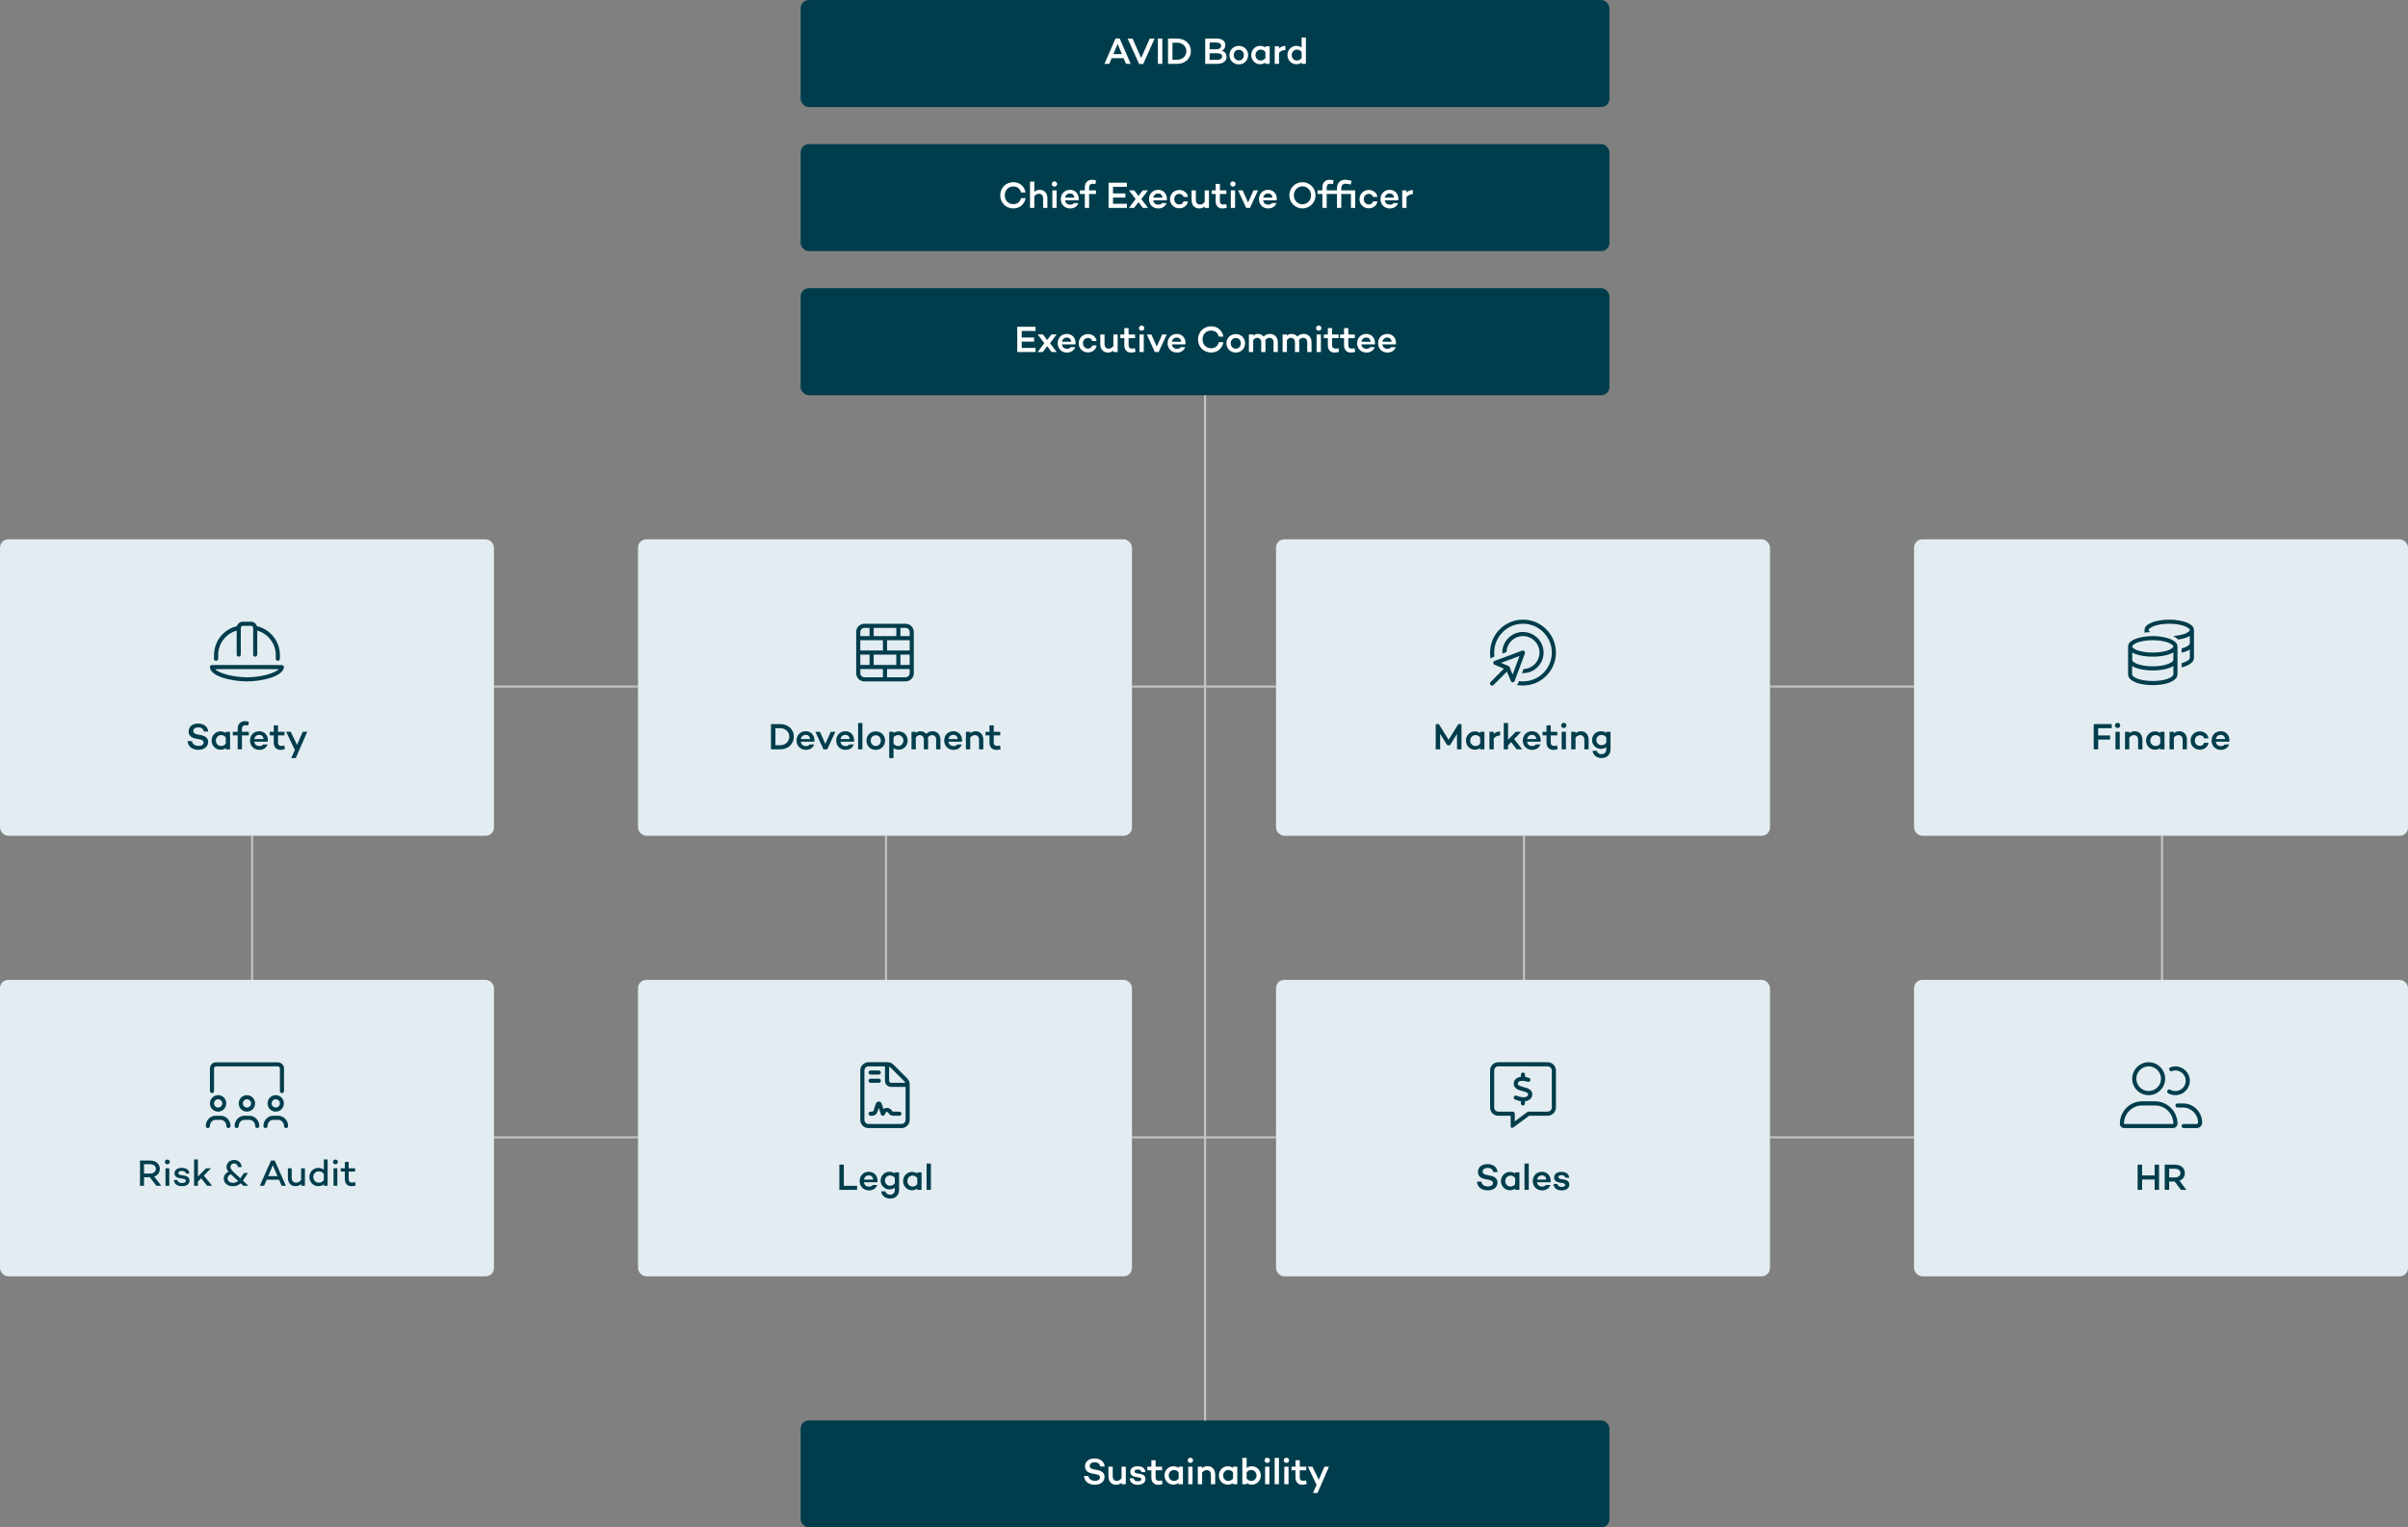
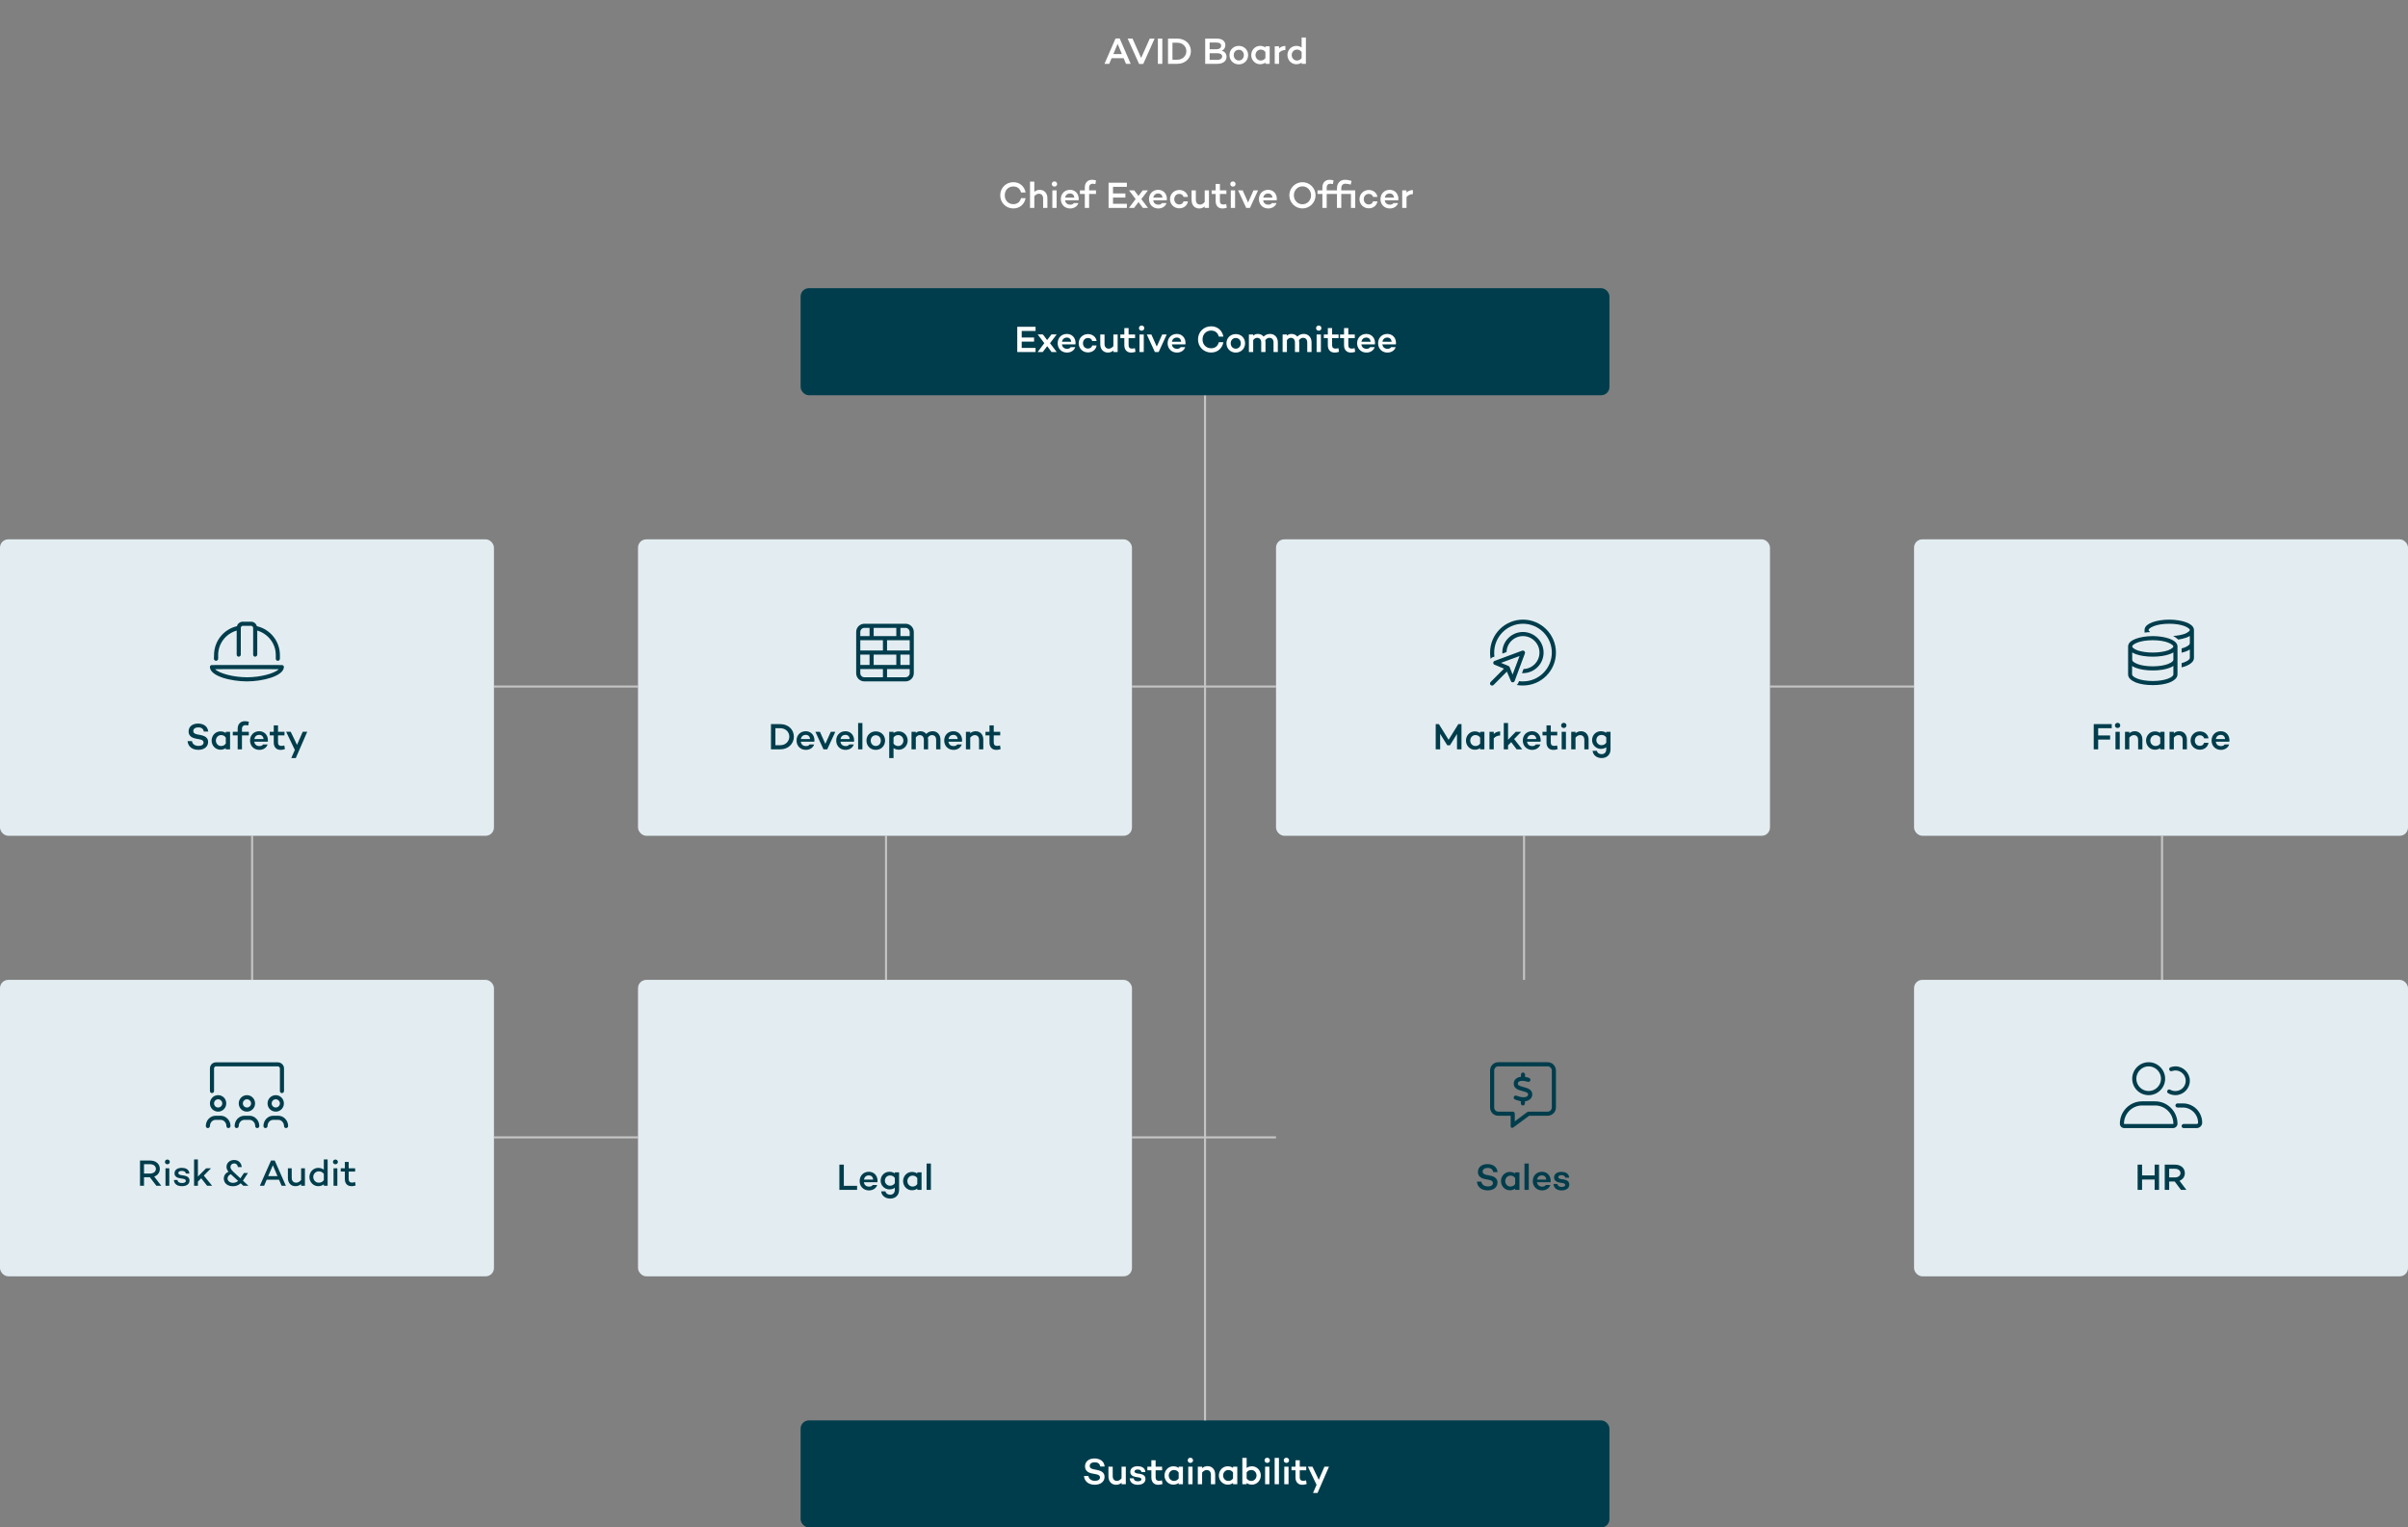
<svg xmlns="http://www.w3.org/2000/svg" width="1170" height="742" viewBox="0 0 1170 742" fill="none">
  <rect x="0" y="0" width="1170" height="742" fill="#808080" stroke="none" />
  <rect x="389" y="690" width="393" height="52" rx="4" fill="#003D4C" />
  <path d="M531.763 708.49C529.009 708.49 527.191 710.02 527.191 712.306C527.191 714.124 528.271 715.33 530.647 715.78L532.663 716.176C534.049 716.41 534.463 717.04 534.463 717.688C534.463 718.714 533.563 719.344 532.069 719.344C530.233 719.344 529.045 718.444 528.829 717.004H526.687C526.903 719.632 528.937 721.252 531.943 721.252C534.787 721.252 536.677 719.722 536.677 717.436C536.677 715.474 535.345 714.538 533.005 714.07L531.457 713.764C530.179 713.512 529.477 713.062 529.477 712.126C529.477 711.01 530.431 710.344 531.907 710.344C533.581 710.344 534.391 711.154 534.589 712.378H536.731C536.443 709.426 533.923 708.49 531.763 708.49ZM547.014 712.486H544.944V718.12C544.296 718.93 543.486 719.38 542.73 719.38C541.434 719.38 540.642 718.534 540.642 717.058V712.486H538.572V717.184C538.572 719.65 540.066 721.27 542.298 721.27C543.342 721.27 544.206 720.91 544.944 720.28V721H547.014V712.486ZM548.881 718.12C549.079 720.46 550.879 721.27 552.823 721.27C554.965 721.27 556.567 720.28 556.567 718.462C556.567 716.806 555.325 716.23 554.029 715.996L552.445 715.744C551.527 715.582 551.239 715.186 551.239 714.772C551.239 714.268 551.761 713.854 552.769 713.854C553.741 713.854 554.533 714.232 554.605 715.096L556.531 715.078C556.333 712.756 554.227 712.252 552.769 712.252C550.645 712.252 549.187 713.278 549.187 714.988C549.187 716.536 550.411 717.202 551.707 717.436L553.561 717.742C554.227 717.868 554.587 718.192 554.587 718.642C554.587 719.218 553.885 719.578 552.877 719.578C551.725 719.578 550.969 719.146 550.789 718.138L548.881 718.12ZM564.556 719.128C564.106 719.254 563.584 719.344 563.116 719.344C562.108 719.344 561.496 718.858 561.496 717.724V714.232H564.646V712.486H561.496V709.372H559.426V712.486H557.482V714.232H559.426V717.724C559.426 719.92 560.686 721.27 562.72 721.27C563.458 721.27 563.89 721.198 564.844 720.91L564.556 719.128ZM572.689 712.486V713.08C571.987 712.576 571.105 712.288 570.079 712.288C567.703 712.288 565.795 714.268 565.795 716.752C565.795 719.218 567.703 721.198 570.079 721.198C571.105 721.198 571.987 720.91 572.689 720.406V721H574.759V712.486H572.689ZM570.385 719.398C568.927 719.398 567.865 718.156 567.865 716.752C567.865 715.33 568.927 714.088 570.385 714.088C571.267 714.088 572.095 714.412 572.689 715.294V718.192C572.095 719.074 571.267 719.398 570.385 719.398ZM578.383 710.65C579.103 710.65 579.679 710.11 579.679 709.408C579.679 708.67 579.103 708.13 578.383 708.13C577.663 708.13 577.087 708.67 577.087 709.408C577.087 710.11 577.663 710.65 578.383 710.65ZM577.357 712.486V721H579.427V712.486H577.357ZM586.711 712.216C585.685 712.216 584.821 712.576 584.083 713.188V712.486H581.995V721H584.083V715.33C584.731 714.538 585.541 714.106 586.279 714.106C587.575 714.106 588.367 714.934 588.367 716.428V721H590.437V716.302C590.437 713.836 588.943 712.216 586.711 712.216ZM599.109 712.486V713.08C598.407 712.576 597.525 712.288 596.499 712.288C594.123 712.288 592.215 714.268 592.215 716.752C592.215 719.218 594.123 721.198 596.499 721.198C597.525 721.198 598.407 720.91 599.109 720.406V721H601.179V712.486H599.109ZM596.805 719.398C595.347 719.398 594.285 718.156 594.285 716.752C594.285 715.33 595.347 714.088 596.805 714.088C597.687 714.088 598.515 714.412 599.109 715.294V718.192C598.515 719.074 597.687 719.398 596.805 719.398ZM608.313 712.288C607.287 712.288 606.405 712.576 605.721 713.08V708.22H603.633V721H605.721V720.406C606.405 720.91 607.287 721.198 608.313 721.198C610.689 721.198 612.597 719.218 612.597 716.734C612.597 714.268 610.689 712.288 608.313 712.288ZM608.007 719.398C607.125 719.398 606.315 719.074 605.721 718.21V715.258C606.315 714.412 607.125 714.088 608.007 714.088C609.483 714.088 610.527 715.33 610.527 716.734C610.527 718.156 609.483 719.398 608.007 719.398ZM615.719 710.65C616.439 710.65 617.015 710.11 617.015 709.408C617.015 708.67 616.439 708.13 615.719 708.13C614.999 708.13 614.423 708.67 614.423 709.408C614.423 710.11 614.999 710.65 615.719 710.65ZM614.693 712.486V721H616.763V712.486H614.693ZM621.418 708.22H619.33V721H621.418V708.22ZM625.036 710.65C625.756 710.65 626.332 710.11 626.332 709.408C626.332 708.67 625.756 708.13 625.036 708.13C624.316 708.13 623.74 708.67 623.74 709.408C623.74 710.11 624.316 710.65 625.036 710.65ZM624.01 712.486V721H626.08V712.486H624.01ZM634.587 719.128C634.137 719.254 633.615 719.344 633.147 719.344C632.139 719.344 631.527 718.858 631.527 717.724V714.232H634.677V712.486H631.527V709.372H629.457V712.486H627.513V714.232H629.457V717.724C629.457 719.92 630.717 721.27 632.751 721.27C633.489 721.27 633.921 721.198 634.875 720.91L634.587 719.128ZM645.726 712.468H643.53L640.758 718.84L637.698 712.468H635.466L639.696 721.288L637.968 725.248H640.164L645.726 712.468Z" fill="white" />
  <line x1="585.5" y1="192" x2="585.5" y2="690" stroke="#C4C4C4" />
  <line x1="740.5" y1="406" x2="740.5" y2="476" stroke="#C4C4C4" />
  <line x1="1050.5" y1="406" x2="1050.5" y2="476" stroke="#C4C4C4" />
  <line x1="430.5" y1="406" x2="430.5" y2="476" stroke="#C4C4C4" />
  <line x1="122.5" y1="406" x2="122.5" y2="476" stroke="#C4C4C4" />
  <line x1="240" y1="333.5" x2="310" y2="333.5" stroke="#C4C4C4" />
  <line x1="550" y1="333.5" x2="620" y2="333.5" stroke="#C4C4C4" />
  <line x1="860" y1="333.5" x2="930" y2="333.5" stroke="#C4C4C4" />
  <line x1="240" y1="552.5" x2="310" y2="552.5" stroke="#C4C4C4" />
  <line x1="550" y1="552.5" x2="620" y2="552.5" stroke="#C4C4C4" />
-   <line x1="860" y1="552.5" x2="930" y2="552.5" stroke="#C4C4C4" />
  <rect x="930" y="476" width="240" height="144" rx="4" fill="#E3EDF1" />
  <path d="M1049.04 565.76H1046.89V570.998H1040.79V565.76H1038.63V578H1040.79V572.996H1046.89V578H1049.04V565.76ZM1056.66 573.968L1059.68 578H1062.31L1058.98 573.59C1060.56 572.978 1061.57 571.646 1061.57 569.864C1061.57 567.38 1059.57 565.76 1056.82 565.76H1051.8V578H1053.96V573.968H1056.66ZM1053.96 571.97V567.758H1056.75C1058.26 567.758 1059.45 568.568 1059.45 569.864C1059.45 571.178 1058.26 571.97 1056.75 571.97H1053.96Z" fill="#003D4C" />
-   <rect x="620" y="476" width="240" height="144" rx="4" fill="#E3EDF1" />
  <path d="M722.686 565.49C719.932 565.49 718.114 567.02 718.114 569.306C718.114 571.124 719.194 572.33 721.57 572.78L723.586 573.176C724.972 573.41 725.386 574.04 725.386 574.688C725.386 575.714 724.486 576.344 722.992 576.344C721.156 576.344 719.968 575.444 719.752 574.004H717.61C717.826 576.632 719.86 578.252 722.866 578.252C725.71 578.252 727.6 576.722 727.6 574.436C727.6 572.474 726.268 571.538 723.928 571.07L722.38 570.764C721.102 570.512 720.4 570.062 720.4 569.126C720.4 568.01 721.354 567.344 722.83 567.344C724.504 567.344 725.314 568.154 725.512 569.378H727.654C727.366 566.426 724.846 565.49 722.686 565.49ZM736.19 569.486V570.08C735.488 569.576 734.606 569.288 733.58 569.288C731.204 569.288 729.296 571.268 729.296 573.752C729.296 576.218 731.204 578.198 733.58 578.198C734.606 578.198 735.488 577.91 736.19 577.406V578H738.26V569.486H736.19ZM733.886 576.398C732.428 576.398 731.366 575.156 731.366 573.752C731.366 572.33 732.428 571.088 733.886 571.088C734.768 571.088 735.596 571.412 736.19 572.294V575.192C735.596 576.074 734.768 576.398 733.886 576.398ZM742.802 565.22H740.714V578H742.802V565.22ZM753.441 573.608C753.423 570.98 751.641 569.216 749.229 569.216C746.565 569.216 744.747 571.142 744.747 573.752C744.747 576.272 746.565 578.27 749.283 578.27C751.227 578.27 752.793 577.208 753.279 575.642H751.065C750.759 576.164 750.165 576.434 749.337 576.434C747.789 576.434 746.961 575.498 746.781 574.292H753.369H753.387C753.423 574.076 753.441 573.914 753.441 573.608ZM749.229 570.98C750.435 570.98 751.191 571.754 751.335 573.014H746.817C747.051 571.844 747.843 570.98 749.229 570.98ZM754.798 575.12C754.996 577.46 756.796 578.27 758.74 578.27C760.882 578.27 762.484 577.28 762.484 575.462C762.484 573.806 761.242 573.23 759.946 572.996L758.362 572.744C757.444 572.582 757.156 572.186 757.156 571.772C757.156 571.268 757.678 570.854 758.686 570.854C759.658 570.854 760.45 571.232 760.522 572.096L762.448 572.078C762.25 569.756 760.144 569.252 758.686 569.252C756.562 569.252 755.104 570.278 755.104 571.988C755.104 573.536 756.328 574.202 757.624 574.436L759.478 574.742C760.144 574.868 760.504 575.192 760.504 575.642C760.504 576.218 759.802 576.578 758.794 576.578C757.642 576.578 756.886 576.146 756.706 575.138L754.798 575.12Z" fill="#003D4C" />
  <rect x="310" y="476" width="240" height="144" rx="4" fill="#E3EDF1" />
  <path d="M416.444 576.056H410V565.76H407.84V578H416.444V576.056ZM426.382 573.608C426.364 570.98 424.582 569.216 422.17 569.216C419.506 569.216 417.688 571.142 417.688 573.752C417.688 576.272 419.506 578.27 422.224 578.27C424.168 578.27 425.734 577.208 426.22 575.642H424.006C423.7 576.164 423.106 576.434 422.278 576.434C420.73 576.434 419.902 575.498 419.722 574.292H426.31H426.328C426.364 574.076 426.382 573.914 426.382 573.608ZM422.17 570.98C423.376 570.98 424.132 571.754 424.276 573.014H419.758C419.992 571.844 420.784 570.98 422.17 570.98ZM434.779 569.486V570.008C434.077 569.504 433.177 569.216 432.151 569.216C429.775 569.216 427.885 571.034 427.885 573.572C427.885 575.822 429.775 577.784 432.151 577.784C433.177 577.784 434.077 577.496 434.779 576.992V578C434.779 579.512 433.825 580.358 432.529 580.358C431.233 580.358 430.387 579.692 430.243 578.72H428.137C428.335 580.79 430.135 582.248 432.529 582.248C435.049 582.248 436.849 580.646 436.849 578V569.486H434.779ZM432.457 576.002C430.981 576.002 429.955 574.76 429.955 573.572C429.955 572.096 430.981 571.016 432.457 571.016C433.321 571.016 434.185 571.34 434.779 572.222V574.778C434.185 575.66 433.321 576.002 432.457 576.002ZM445.693 569.486V570.08C444.991 569.576 444.109 569.288 443.083 569.288C440.707 569.288 438.799 571.268 438.799 573.752C438.799 576.218 440.707 578.198 443.083 578.198C444.109 578.198 444.991 577.91 445.693 577.406V578H447.763V569.486H445.693ZM443.389 576.398C441.931 576.398 440.869 575.156 440.869 573.752C440.869 572.33 441.931 571.088 443.389 571.088C444.271 571.088 445.099 571.412 445.693 572.294V575.192C445.099 576.074 444.271 576.398 443.389 576.398ZM452.305 565.22H450.217V578H452.305V565.22Z" fill="#003D4C" />
  <rect y="476" width="240" height="144" rx="4" fill="#E3EDF1" />
  <path d="M75.967 576H78.343L74.923 571.554C76.579 570.978 77.659 569.628 77.659 567.81C77.659 565.344 75.679 563.76 72.943 563.76H68.029V576H69.973V571.86H72.799L75.967 576ZM69.973 565.542H72.871C74.509 565.542 75.751 566.406 75.751 567.81C75.751 569.214 74.509 570.078 72.871 570.078H69.973V565.542ZM81.325 565.578C81.973 565.578 82.513 565.092 82.513 564.426C82.513 563.76 81.973 563.274 81.325 563.274C80.659 563.274 80.137 563.76 80.137 564.426C80.137 565.092 80.659 565.578 81.325 565.578ZM80.407 567.54V576H82.261V567.54H80.407ZM86.193 573.21L84.465 573.192C84.681 575.424 86.391 576.216 88.389 576.216C90.513 576.216 92.079 575.298 92.079 573.516C92.079 571.878 90.819 571.32 89.541 571.086L87.957 570.834C86.967 570.672 86.643 570.24 86.643 569.79C86.643 569.196 87.237 568.8 88.317 568.8C89.397 568.8 90.207 569.16 90.297 570.078H92.025C91.845 567.864 89.955 567.306 88.317 567.306C86.211 567.306 84.789 568.314 84.789 569.952C84.789 571.482 85.995 572.13 87.291 572.346L89.163 572.67C89.883 572.796 90.297 573.156 90.297 573.66C90.297 574.326 89.541 574.686 88.443 574.686C87.165 574.686 86.391 574.254 86.193 573.21ZM100.623 576H103.053L99.039 571.068L102.513 567.54H100.137L96.159 571.536V563.22H94.287V576H96.159V574.002L97.761 572.382L100.623 576ZM120.693 576L118.029 573.534L118.155 573.354L120.477 569.808H118.515L116.805 572.4L114.699 570.456C112.899 568.818 111.981 568.008 111.981 566.892C111.981 565.866 112.737 565.164 113.763 565.164C114.735 565.164 115.455 565.794 115.599 566.946H117.471C117.237 564.84 115.869 563.49 113.781 563.49C111.657 563.49 110.055 564.876 110.055 566.856C110.055 567.702 110.361 568.386 111.009 569.196C109.641 569.826 108.741 571.014 108.741 572.526C108.741 574.74 110.523 576.252 113.205 576.252C114.681 576.252 115.905 575.748 116.931 574.812L118.227 576H120.693ZM113.223 574.596C111.675 574.596 110.559 573.66 110.559 572.49C110.559 571.572 111.171 570.834 112.161 570.402C112.431 570.672 112.737 570.96 113.079 571.266L115.707 573.678C114.969 574.272 114.105 574.596 113.223 574.596ZM136.825 576H138.895L133.495 563.76H131.677L126.259 576H128.329L129.589 573.066H135.565L136.825 576ZM130.309 571.338L132.577 566.064L134.827 571.338H130.309ZM146.306 567.54V573.192C145.622 574.056 144.758 574.524 143.93 574.524C142.58 574.524 141.734 573.66 141.734 572.112V567.54H139.88V572.22C139.88 574.65 141.356 576.216 143.552 576.216C144.65 576.216 145.568 575.838 146.306 575.172V576H148.16V567.54H146.306ZM157.336 563.22V568.206C156.616 567.648 155.698 567.324 154.618 567.324C152.242 567.324 150.334 569.304 150.334 571.752C150.334 574.236 152.242 576.216 154.618 576.216C155.698 576.216 156.616 575.892 157.336 575.316V576H159.19V563.22H157.336ZM154.888 574.524C153.34 574.524 152.206 573.264 152.206 571.752C152.206 570.258 153.34 569.016 154.888 569.016C155.824 569.016 156.706 569.34 157.336 570.24V573.282C156.706 574.2 155.824 574.524 154.888 574.524ZM162.975 565.578C163.623 565.578 164.163 565.092 164.163 564.426C164.163 563.76 163.623 563.274 162.975 563.274C162.309 563.274 161.787 563.76 161.787 564.426C161.787 565.092 162.309 565.578 162.975 565.578ZM162.057 567.54V576H163.911V567.54H162.057ZM172.522 574.164C172.09 574.344 171.586 574.488 171.082 574.488C170.038 574.488 169.426 573.966 169.426 572.742V569.106H172.558V567.54H169.426V564.426H167.554V567.54H165.556V569.106H167.554V572.742C167.554 574.92 168.706 576.216 170.866 576.216C171.442 576.216 172.054 576.144 172.792 575.874L172.522 574.164Z" fill="#003D4C" />
  <rect x="930" y="262" width="240" height="144" rx="4" fill="#E3EDF1" />
  <path d="M1019.46 353.758H1026.05V351.76H1017.3V364H1019.46V359.284H1025.26V357.286H1019.46V353.758ZM1028.89 353.65C1029.61 353.65 1030.19 353.11 1030.19 352.408C1030.19 351.67 1029.61 351.13 1028.89 351.13C1028.17 351.13 1027.6 351.67 1027.6 352.408C1027.6 353.11 1028.17 353.65 1028.89 353.65ZM1027.87 355.486V364H1029.94V355.486H1027.87ZM1037.22 355.216C1036.19 355.216 1035.33 355.576 1034.59 356.188V355.486H1032.5V364H1034.59V358.33C1035.24 357.538 1036.05 357.106 1036.79 357.106C1038.08 357.106 1038.88 357.934 1038.88 359.428V364H1040.95V359.302C1040.95 356.836 1039.45 355.216 1037.22 355.216ZM1049.62 355.486V356.08C1048.92 355.576 1048.03 355.288 1047.01 355.288C1044.63 355.288 1042.72 357.268 1042.72 359.752C1042.72 362.218 1044.63 364.198 1047.01 364.198C1048.03 364.198 1048.92 363.91 1049.62 363.406V364H1051.69V355.486H1049.62ZM1047.31 362.398C1045.86 362.398 1044.79 361.156 1044.79 359.752C1044.79 358.33 1045.86 357.088 1047.31 357.088C1048.2 357.088 1049.02 357.412 1049.62 358.294V361.192C1049.02 362.074 1048.2 362.398 1047.31 362.398ZM1058.86 355.216C1057.83 355.216 1056.97 355.576 1056.23 356.188V355.486H1054.14V364H1056.23V358.33C1056.88 357.538 1057.69 357.106 1058.43 357.106C1059.72 357.106 1060.51 357.934 1060.51 359.428V364H1062.58V359.302C1062.58 356.836 1061.09 355.216 1058.86 355.216ZM1068.88 362.326C1067.4 362.326 1066.43 361.192 1066.43 359.752C1066.43 358.312 1067.4 357.178 1068.88 357.178C1069.94 357.178 1070.73 357.772 1070.93 358.672H1073.06C1072.79 356.674 1071.04 355.288 1068.88 355.288C1066.32 355.288 1064.36 357.214 1064.36 359.752C1064.36 362.272 1066.32 364.198 1068.88 364.198C1071.04 364.198 1072.79 362.83 1073.06 360.814H1070.93C1070.73 361.732 1069.94 362.326 1068.88 362.326ZM1083.25 359.608C1083.23 356.98 1081.45 355.216 1079.04 355.216C1076.38 355.216 1074.56 357.142 1074.56 359.752C1074.56 362.272 1076.38 364.27 1079.09 364.27C1081.04 364.27 1082.6 363.208 1083.09 361.642H1080.88C1080.57 362.164 1079.98 362.434 1079.15 362.434C1077.6 362.434 1076.77 361.498 1076.59 360.292H1083.18H1083.2C1083.23 360.076 1083.25 359.914 1083.25 359.608ZM1079.04 356.98C1080.25 356.98 1081 357.754 1081.15 359.014H1076.63C1076.86 357.844 1077.65 356.98 1079.04 356.98Z" fill="#003D4C" />
  <rect x="620" y="262" width="240" height="144" rx="4" fill="#E3EDF1" />
  <path d="M710.109 351.76H708.561L703.845 359.374L699.129 351.76H697.581V364H699.759L699.723 356.476L703.197 362.038H704.511L707.931 356.548V364H710.109V351.76ZM719.175 355.486V356.08C718.473 355.576 717.591 355.288 716.565 355.288C714.189 355.288 712.281 357.268 712.281 359.752C712.281 362.218 714.189 364.198 716.565 364.198C717.591 364.198 718.473 363.91 719.175 363.406V364H721.245V355.486H719.175ZM716.871 362.398C715.413 362.398 714.351 361.156 714.351 359.752C714.351 358.33 715.413 357.088 716.871 357.088C717.753 357.088 718.581 357.412 719.175 358.294V361.192C718.581 362.074 717.753 362.398 716.871 362.398ZM725.787 355.486H723.699V364H725.787V358.708C726.525 357.808 727.533 357.34 728.883 357.286V355.324C727.587 355.324 726.561 355.774 725.787 356.566V355.486ZM734.26 360.508L736.906 364H739.606L735.7 359.014L739.12 355.486H736.474L732.73 359.356V351.22H730.66V364H732.73V362.092L734.26 360.508ZM748.59 359.608C748.572 356.98 746.79 355.216 744.378 355.216C741.714 355.216 739.896 357.142 739.896 359.752C739.896 362.272 741.714 364.27 744.432 364.27C746.376 364.27 747.942 363.208 748.428 361.642H746.214C745.908 362.164 745.314 362.434 744.486 362.434C742.938 362.434 742.11 361.498 741.93 360.292H748.518H748.536C748.572 360.076 748.59 359.914 748.59 359.608ZM744.378 356.98C745.584 356.98 746.34 357.754 746.484 359.014H741.966C742.2 357.844 742.992 356.98 744.378 356.98ZM756.551 362.128C756.101 362.254 755.579 362.344 755.111 362.344C754.103 362.344 753.491 361.858 753.491 360.724V357.232H756.641V355.486H753.491V352.372H751.421V355.486H749.477V357.232H751.421V360.724C751.421 362.92 752.681 364.27 754.715 364.27C755.453 364.27 755.885 364.198 756.839 363.91L756.551 362.128ZM759.814 353.65C760.534 353.65 761.11 353.11 761.11 352.408C761.11 351.67 760.534 351.13 759.814 351.13C759.094 351.13 758.518 351.67 758.518 352.408C758.518 353.11 759.094 353.65 759.814 353.65ZM758.788 355.486V364H760.858V355.486H758.788ZM768.141 355.216C767.115 355.216 766.251 355.576 765.513 356.188V355.486H763.425V364H765.513V358.33C766.161 357.538 766.971 357.106 767.709 357.106C769.005 357.106 769.797 357.934 769.797 359.428V364H771.867V359.302C771.867 356.836 770.373 355.216 768.141 355.216ZM780.453 355.486V356.008C779.751 355.504 778.851 355.216 777.825 355.216C775.449 355.216 773.559 357.034 773.559 359.572C773.559 361.822 775.449 363.784 777.825 363.784C778.851 363.784 779.751 363.496 780.453 362.992V364C780.453 365.512 779.499 366.358 778.203 366.358C776.907 366.358 776.061 365.692 775.917 364.72H773.811C774.009 366.79 775.809 368.248 778.203 368.248C780.723 368.248 782.523 366.646 782.523 364V355.486H780.453ZM778.131 362.002C776.655 362.002 775.629 360.76 775.629 359.572C775.629 358.096 776.655 357.016 778.131 357.016C778.995 357.016 779.859 357.34 780.453 358.222V360.778C779.859 361.66 778.995 362.002 778.131 362.002Z" fill="#003D4C" />
  <rect x="310" y="262" width="240" height="144" rx="4" fill="#E3EDF1" />
  <path d="M374.599 351.76V364H379.189C382.951 364 385.723 361.372 385.723 357.826C385.723 354.334 382.951 351.76 379.189 351.76H374.599ZM376.759 362.002V353.758H379.189C381.637 353.758 383.509 355.522 383.509 357.826C383.509 360.184 381.637 362.002 379.189 362.002H376.759ZM395.725 359.608C395.707 356.98 393.925 355.216 391.513 355.216C388.849 355.216 387.031 357.142 387.031 359.752C387.031 362.272 388.849 364.27 391.567 364.27C393.511 364.27 395.077 363.208 395.563 361.642H393.349C393.043 362.164 392.449 362.434 391.621 362.434C390.073 362.434 389.245 361.498 389.065 360.292H395.653H395.671C395.707 360.076 395.725 359.914 395.725 359.608ZM391.513 356.98C392.719 356.98 393.475 357.754 393.619 359.014H389.101C389.335 357.844 390.127 356.98 391.513 356.98ZM405.863 355.486H403.667L401.021 361.354L398.393 355.486H396.179L400.103 364H401.939L405.863 355.486ZM414.991 359.608C414.973 356.98 413.191 355.216 410.779 355.216C408.115 355.216 406.297 357.142 406.297 359.752C406.297 362.272 408.115 364.27 410.833 364.27C412.777 364.27 414.343 363.208 414.829 361.642H412.615C412.309 362.164 411.715 362.434 410.887 362.434C409.339 362.434 408.511 361.498 408.331 360.292H414.919H414.937C414.973 360.076 414.991 359.914 414.991 359.608ZM410.779 356.98C411.985 356.98 412.741 357.754 412.885 359.014H408.367C408.601 357.844 409.393 356.98 410.779 356.98ZM419.03 351.22H416.942V364H419.03V351.22ZM425.529 355.288C422.937 355.288 420.993 357.178 420.993 359.752C420.993 362.344 422.937 364.27 425.529 364.27C428.103 364.27 430.047 362.344 430.047 359.752C430.047 357.178 428.103 355.288 425.529 355.288ZM425.529 362.38C424.053 362.38 423.063 361.21 423.063 359.752C423.063 358.312 424.053 357.178 425.529 357.178C426.987 357.178 427.977 358.312 427.977 359.752C427.977 361.21 426.987 362.38 425.529 362.38ZM436.739 355.288C435.713 355.288 434.831 355.576 434.147 356.08V355.486H432.059V368.266H434.147V363.406C434.831 363.91 435.713 364.198 436.739 364.198C439.115 364.198 441.023 362.218 441.023 359.752C441.023 357.268 439.115 355.288 436.739 355.288ZM436.433 362.398C435.551 362.398 434.741 362.074 434.147 361.21V358.276C434.741 357.412 435.551 357.088 436.433 357.088C437.909 357.088 438.953 358.33 438.953 359.752C438.953 361.156 437.909 362.398 436.433 362.398ZM453.237 355.216C451.833 355.216 450.933 355.648 450.033 356.512C449.367 355.684 448.377 355.216 447.261 355.216C446.181 355.216 445.551 355.54 444.975 356.08V355.486H442.887V364H444.975V358.24C445.551 357.448 446.217 357.106 446.829 357.106C448.125 357.106 448.881 357.934 448.881 359.428V364H450.951V359.302C450.951 358.942 450.915 358.6 450.843 358.276C451.437 357.412 452.157 357.106 452.805 357.106C454.119 357.106 454.857 357.934 454.857 359.428V364H456.945V359.302C456.945 356.836 455.325 355.216 453.237 355.216ZM467.462 359.608C467.444 356.98 465.662 355.216 463.25 355.216C460.586 355.216 458.768 357.142 458.768 359.752C458.768 362.272 460.586 364.27 463.304 364.27C465.248 364.27 466.814 363.208 467.3 361.642H465.086C464.78 362.164 464.186 362.434 463.358 362.434C461.81 362.434 460.982 361.498 460.802 360.292H467.39H467.408C467.444 360.076 467.462 359.914 467.462 359.608ZM463.25 356.98C464.456 356.98 465.212 357.754 465.356 359.014H460.838C461.072 357.844 461.864 356.98 463.25 356.98ZM474.041 355.216C473.015 355.216 472.151 355.576 471.413 356.188V355.486H469.325V364H471.413V358.33C472.061 357.538 472.871 357.106 473.609 357.106C474.905 357.106 475.697 357.934 475.697 359.428V364H477.767V359.302C477.767 356.836 476.273 355.216 474.041 355.216ZM485.899 362.128C485.449 362.254 484.927 362.344 484.459 362.344C483.451 362.344 482.839 361.858 482.839 360.724V357.232H485.989V355.486H482.839V352.372H480.769V355.486H478.825V357.232H480.769V360.724C480.769 362.92 482.029 364.27 484.063 364.27C484.801 364.27 485.233 364.198 486.187 363.91L485.899 362.128Z" fill="#003D4C" />
  <rect y="262" width="240" height="144" rx="4" fill="#E3EDF1" />
  <path d="M96.208 351.49C93.454 351.49 91.636 353.02 91.636 355.306C91.636 357.124 92.716 358.33 95.092 358.78L97.108 359.176C98.494 359.41 98.908 360.04 98.908 360.688C98.908 361.714 98.008 362.344 96.514 362.344C94.678 362.344 93.49 361.444 93.274 360.004H91.132C91.348 362.632 93.382 364.252 96.388 364.252C99.232 364.252 101.122 362.722 101.122 360.436C101.122 358.474 99.79 357.538 97.45 357.07L95.902 356.764C94.624 356.512 93.922 356.062 93.922 355.126C93.922 354.01 94.876 353.344 96.352 353.344C98.026 353.344 98.836 354.154 99.034 355.378H101.176C100.888 352.426 98.368 351.49 96.208 351.49ZM109.713 355.486V356.08C109.011 355.576 108.129 355.288 107.103 355.288C104.727 355.288 102.819 357.268 102.819 359.752C102.819 362.218 104.727 364.198 107.103 364.198C108.129 364.198 109.011 363.91 109.713 363.406V364H111.783V355.486H109.713ZM107.409 362.398C105.951 362.398 104.889 361.156 104.889 359.752C104.889 358.33 105.951 357.088 107.409 357.088C108.291 357.088 109.119 357.412 109.713 358.294V361.192C109.119 362.074 108.291 362.398 107.409 362.398ZM117.567 355.486V353.974C117.567 352.93 118.269 352.246 119.349 352.246C119.655 352.246 120.177 352.318 120.609 352.408L120.915 350.608C120.249 350.428 119.511 350.338 118.935 350.338C116.865 350.338 115.479 351.796 115.479 353.974V355.486H113.103V357.232H115.479V364H117.567V357.232H120.897V355.486H117.567ZM130.18 359.608C130.162 356.98 128.38 355.216 125.968 355.216C123.304 355.216 121.486 357.142 121.486 359.752C121.486 362.272 123.304 364.27 126.022 364.27C127.966 364.27 129.532 363.208 130.018 361.642H127.804C127.498 362.164 126.904 362.434 126.076 362.434C124.528 362.434 123.7 361.498 123.52 360.292H130.108H130.126C130.162 360.076 130.18 359.914 130.18 359.608ZM125.968 356.98C127.174 356.98 127.93 357.754 128.074 359.014H123.556C123.79 357.844 124.582 356.98 125.968 356.98ZM138.142 362.128C137.692 362.254 137.17 362.344 136.702 362.344C135.694 362.344 135.082 361.858 135.082 360.724V357.232H138.232V355.486H135.082V352.372H133.012V355.486H131.068V357.232H133.012V360.724C133.012 362.92 134.272 364.27 136.306 364.27C137.044 364.27 137.476 364.198 138.43 363.91L138.142 362.128ZM149.281 355.468H147.085L144.313 361.84L141.253 355.468H139.021L143.251 364.288L141.523 368.248H143.719L149.281 355.468Z" fill="#003D4C" />
  <rect x="389" y="140" width="393" height="52" rx="4" fill="#003D4C" />
  <path d="M496.425 160.758H503.157V158.76H494.265V171H503.157V169.002H496.425V165.96H502.437V163.962H496.425V160.758ZM510.941 171H513.425L510.185 166.716L513.407 162.468H510.869L508.781 165.186L506.729 162.468H504.191L507.413 166.698L504.173 171H506.657L508.817 168.156L510.941 171ZM522.598 166.608C522.58 163.98 520.798 162.216 518.386 162.216C515.722 162.216 513.904 164.142 513.904 166.752C513.904 169.272 515.722 171.27 518.44 171.27C520.384 171.27 521.95 170.208 522.436 168.642H520.222C519.916 169.164 519.322 169.434 518.494 169.434C516.946 169.434 516.118 168.498 515.938 167.292H522.526H522.544C522.58 167.076 522.598 166.914 522.598 166.608ZM518.386 163.98C519.592 163.98 520.348 164.754 520.492 166.014H515.974C516.208 164.844 517 163.98 518.386 163.98ZM528.636 169.326C527.16 169.326 526.188 168.192 526.188 166.752C526.188 165.312 527.16 164.178 528.636 164.178C529.698 164.178 530.49 164.772 530.688 165.672H532.812C532.542 163.674 530.796 162.288 528.636 162.288C526.08 162.288 524.118 164.214 524.118 166.752C524.118 169.272 526.08 171.198 528.636 171.198C530.796 171.198 532.542 169.83 532.812 167.814H530.688C530.49 168.732 529.698 169.326 528.636 169.326ZM543.042 162.486H540.972V168.12C540.324 168.93 539.514 169.38 538.758 169.38C537.462 169.38 536.67 168.534 536.67 167.058V162.486H534.6V167.184C534.6 169.65 536.094 171.27 538.326 171.27C539.37 171.27 540.234 170.91 540.972 170.28V171H543.042V162.486ZM551.425 169.128C550.975 169.254 550.453 169.344 549.985 169.344C548.977 169.344 548.365 168.858 548.365 167.724V164.232H551.515V162.486H548.365V159.372H546.295V162.486H544.351V164.232H546.295V167.724C546.295 169.92 547.555 171.27 549.589 171.27C550.327 171.27 550.759 171.198 551.713 170.91L551.425 169.128ZM554.688 160.65C555.408 160.65 555.984 160.11 555.984 159.408C555.984 158.67 555.408 158.13 554.688 158.13C553.968 158.13 553.392 158.67 553.392 159.408C553.392 160.11 553.968 160.65 554.688 160.65ZM553.662 162.486V171H555.732V162.486H553.662ZM566.891 162.486H564.695L562.049 168.354L559.421 162.486H557.207L561.131 171H562.967L566.891 162.486ZM576.018 166.608C576 163.98 574.218 162.216 571.806 162.216C569.142 162.216 567.324 164.142 567.324 166.752C567.324 169.272 569.142 171.27 571.86 171.27C573.804 171.27 575.37 170.208 575.856 168.642H573.642C573.336 169.164 572.742 169.434 571.914 169.434C570.366 169.434 569.538 168.498 569.358 167.292H575.946H575.964C576 167.076 576.018 166.914 576.018 166.608ZM571.806 163.98C573.012 163.98 573.768 164.754 573.912 166.014H569.394C569.628 164.844 570.42 163.98 571.806 163.98ZM588.467 169.182C586.073 169.182 584.291 167.418 584.291 164.88C584.291 162.342 586.073 160.578 588.467 160.578C590.393 160.578 591.725 161.658 592.193 163.512H594.425C593.849 160.488 591.545 158.508 588.467 158.508C584.939 158.508 582.095 161.19 582.095 164.88C582.095 168.57 584.939 171.252 588.467 171.252C591.545 171.252 593.849 169.272 594.425 166.248H592.193C591.725 168.102 590.393 169.182 588.467 169.182ZM600.443 162.288C597.851 162.288 595.907 164.178 595.907 166.752C595.907 169.344 597.851 171.27 600.443 171.27C603.017 171.27 604.961 169.344 604.961 166.752C604.961 164.178 603.017 162.288 600.443 162.288ZM600.443 169.38C598.967 169.38 597.977 168.21 597.977 166.752C597.977 165.312 598.967 164.178 600.443 164.178C601.901 164.178 602.891 165.312 602.891 166.752C602.891 168.21 601.901 169.38 600.443 169.38ZM617.165 162.216C615.761 162.216 614.861 162.648 613.961 163.512C613.295 162.684 612.305 162.216 611.189 162.216C610.109 162.216 609.479 162.54 608.903 163.08V162.486H606.815V171H608.903V165.24C609.479 164.448 610.145 164.106 610.757 164.106C612.053 164.106 612.809 164.934 612.809 166.428V171H614.879V166.302C614.879 165.942 614.843 165.6 614.771 165.276C615.365 164.412 616.085 164.106 616.733 164.106C618.047 164.106 618.785 164.934 618.785 166.428V171H620.873V166.302C620.873 163.836 619.253 162.216 617.165 162.216ZM633.548 162.216C632.144 162.216 631.244 162.648 630.344 163.512C629.678 162.684 628.688 162.216 627.572 162.216C626.492 162.216 625.862 162.54 625.286 163.08V162.486H623.198V171H625.286V165.24C625.862 164.448 626.528 164.106 627.14 164.106C628.436 164.106 629.192 164.934 629.192 166.428V171H631.262V166.302C631.262 165.942 631.226 165.6 631.154 165.276C631.748 164.412 632.468 164.106 633.116 164.106C634.43 164.106 635.168 164.934 635.168 166.428V171H637.256V166.302C637.256 163.836 635.636 162.216 633.548 162.216ZM640.75 160.65C641.47 160.65 642.046 160.11 642.046 159.408C642.046 158.67 641.47 158.13 640.75 158.13C640.03 158.13 639.454 158.67 639.454 159.408C639.454 160.11 640.03 160.65 640.75 160.65ZM639.724 162.486V171H641.794V162.486H639.724ZM650.302 169.128C649.852 169.254 649.33 169.344 648.862 169.344C647.854 169.344 647.242 168.858 647.242 167.724V164.232H650.392V162.486H647.242V159.372H645.172V162.486H643.228V164.232H645.172V167.724C645.172 169.92 646.432 171.27 648.466 171.27C649.204 171.27 649.636 171.198 650.59 170.91L650.302 169.128ZM658.177 169.128C657.727 169.254 657.205 169.344 656.737 169.344C655.729 169.344 655.117 168.858 655.117 167.724V164.232H658.267V162.486H655.117V159.372H653.047V162.486H651.103V164.232H653.047V167.724C653.047 169.92 654.307 171.27 656.341 171.27C657.079 171.27 657.511 171.198 658.465 170.91L658.177 169.128ZM668.092 166.608C668.074 163.98 666.292 162.216 663.88 162.216C661.216 162.216 659.398 164.142 659.398 166.752C659.398 169.272 661.216 171.27 663.934 171.27C665.878 171.27 667.444 170.208 667.93 168.642H665.716C665.41 169.164 664.816 169.434 663.988 169.434C662.44 169.434 661.612 168.498 661.432 167.292H668.02H668.038C668.074 167.076 668.092 166.914 668.092 166.608ZM663.88 163.98C665.086 163.98 665.842 164.754 665.986 166.014H661.468C661.702 164.844 662.494 163.98 663.88 163.98ZM678.288 166.608C678.27 163.98 676.488 162.216 674.076 162.216C671.412 162.216 669.594 164.142 669.594 166.752C669.594 169.272 671.412 171.27 674.13 171.27C676.074 171.27 677.64 170.208 678.126 168.642H675.912C675.606 169.164 675.012 169.434 674.184 169.434C672.636 169.434 671.808 168.498 671.628 167.292H678.216H678.234C678.27 167.076 678.288 166.914 678.288 166.608ZM674.076 163.98C675.282 163.98 676.038 164.754 676.182 166.014H671.664C671.898 164.844 672.69 163.98 674.076 163.98Z" fill="white" />
-   <rect x="389" y="70" width="393" height="52" rx="4" fill="#003D4C" />
  <path d="M492.367 99.182C489.973 99.182 488.191 97.418 488.191 94.88C488.191 92.342 489.973 90.578 492.367 90.578C494.293 90.578 495.625 91.658 496.093 93.512H498.325C497.749 90.488 495.445 88.508 492.367 88.508C488.839 88.508 485.995 91.19 485.995 94.88C485.995 98.57 488.839 101.252 492.367 101.252C495.445 101.252 497.749 99.272 498.325 96.248H496.093C495.625 98.102 494.293 99.182 492.367 99.182ZM505.183 92.216C504.157 92.216 503.293 92.576 502.555 93.188V88.22H500.467V101H502.555V95.33C503.203 94.538 504.013 94.106 504.751 94.106C506.047 94.106 506.839 94.934 506.839 96.428V101H508.909V96.302C508.909 93.836 507.415 92.216 505.183 92.216ZM512.342 90.65C513.062 90.65 513.638 90.11 513.638 89.408C513.638 88.67 513.062 88.13 512.342 88.13C511.622 88.13 511.046 88.67 511.046 89.408C511.046 90.11 511.622 90.65 512.342 90.65ZM511.316 92.486V101H513.386V92.486H511.316ZM524.128 96.608C524.11 93.98 522.328 92.216 519.916 92.216C517.252 92.216 515.434 94.142 515.434 96.752C515.434 99.272 517.252 101.27 519.97 101.27C521.914 101.27 523.48 100.208 523.966 98.642H521.752C521.446 99.164 520.852 99.434 520.024 99.434C518.476 99.434 517.648 98.498 517.468 97.292H524.056H524.074C524.11 97.076 524.128 96.914 524.128 96.608ZM519.916 93.98C521.122 93.98 521.878 94.754 522.022 96.014H517.504C517.738 94.844 518.53 93.98 519.916 93.98ZM529.18 92.486V90.974C529.18 89.93 529.882 89.246 530.962 89.246C531.268 89.246 531.79 89.318 532.222 89.408L532.528 87.608C531.862 87.428 531.124 87.338 530.548 87.338C528.478 87.338 527.092 88.796 527.092 90.974V92.486H524.716V94.232H527.092V101H529.18V94.232H532.51V92.486H529.18ZM540.793 90.758H547.525V88.76H538.633V101H547.525V99.002H540.793V95.96H546.805V93.962H540.793V90.758ZM555.308 101H557.792L554.552 96.716L557.774 92.468H555.236L553.148 95.186L551.096 92.468H548.558L551.78 96.698L548.54 101H551.024L553.184 98.156L555.308 101ZM566.965 96.608C566.947 93.98 565.165 92.216 562.753 92.216C560.089 92.216 558.271 94.142 558.271 96.752C558.271 99.272 560.089 101.27 562.807 101.27C564.751 101.27 566.317 100.208 566.803 98.642H564.589C564.283 99.164 563.689 99.434 562.861 99.434C561.313 99.434 560.485 98.498 560.305 97.292H566.893H566.911C566.947 97.076 566.965 96.914 566.965 96.608ZM562.753 93.98C563.959 93.98 564.715 94.754 564.859 96.014H560.341C560.575 94.844 561.367 93.98 562.753 93.98ZM573.003 99.326C571.527 99.326 570.555 98.192 570.555 96.752C570.555 95.312 571.527 94.178 573.003 94.178C574.065 94.178 574.857 94.772 575.055 95.672H577.179C576.909 93.674 575.163 92.288 573.003 92.288C570.447 92.288 568.485 94.214 568.485 96.752C568.485 99.272 570.447 101.198 573.003 101.198C575.163 101.198 576.909 99.83 577.179 97.814H575.055C574.857 98.732 574.065 99.326 573.003 99.326ZM587.409 92.486H585.339V98.12C584.691 98.93 583.881 99.38 583.125 99.38C581.829 99.38 581.037 98.534 581.037 97.058V92.486H578.967V97.184C578.967 99.65 580.461 101.27 582.693 101.27C583.737 101.27 584.601 100.91 585.339 100.28V101H587.409V92.486ZM595.792 99.128C595.342 99.254 594.82 99.344 594.352 99.344C593.344 99.344 592.732 98.858 592.732 97.724V94.232H595.882V92.486H592.732V89.372H590.662V92.486H588.718V94.232H590.662V97.724C590.662 99.92 591.922 101.27 593.956 101.27C594.694 101.27 595.126 101.198 596.08 100.91L595.792 99.128ZM599.055 90.65C599.775 90.65 600.351 90.11 600.351 89.408C600.351 88.67 599.775 88.13 599.055 88.13C598.335 88.13 597.759 88.67 597.759 89.408C597.759 90.11 598.335 90.65 599.055 90.65ZM598.029 92.486V101H600.099V92.486H598.029ZM611.258 92.486H609.062L606.416 98.354L603.788 92.486H601.574L605.498 101H607.334L611.258 92.486ZM620.385 96.608C620.367 93.98 618.585 92.216 616.173 92.216C613.509 92.216 611.691 94.142 611.691 96.752C611.691 99.272 613.509 101.27 616.227 101.27C618.171 101.27 619.737 100.208 620.223 98.642H618.009C617.703 99.164 617.109 99.434 616.281 99.434C614.733 99.434 613.905 98.498 613.725 97.292H620.313H620.331C620.367 97.076 620.385 96.914 620.385 96.608ZM616.173 93.98C617.379 93.98 618.135 94.754 618.279 96.014H613.761C613.995 94.844 614.787 93.98 616.173 93.98ZM632.834 88.508C629.306 88.508 626.462 91.352 626.462 94.88C626.462 98.408 629.306 101.252 632.834 101.252C636.362 101.252 639.206 98.408 639.206 94.88C639.206 91.352 636.362 88.508 632.834 88.508ZM632.834 99.236C630.458 99.236 628.658 97.274 628.658 94.88C628.658 92.486 630.458 90.524 632.834 90.524C635.228 90.524 637.028 92.486 637.028 94.88C637.028 97.274 635.228 99.236 632.834 99.236ZM644.616 92.486V90.974C644.616 89.93 645.318 89.246 646.398 89.246C646.704 89.246 647.226 89.318 647.658 89.408L647.964 87.608C647.298 87.428 646.56 87.338 645.984 87.338C643.914 87.338 642.528 88.796 642.528 90.974V92.486H640.152V94.232H642.528V101H644.616V94.232H647.946V92.486H644.616ZM658.486 92.486H651.7V91.496C651.7 90.092 652.42 89.246 653.68 89.246C654.724 89.246 655.354 89.426 656.29 89.66L656.704 87.878C655.408 87.554 654.724 87.338 653.428 87.338C651.178 87.338 649.612 88.94 649.612 91.496V92.486H647.236V94.232H649.612V101H651.7V94.232H656.398V101H658.486V92.486ZM665.077 99.326C663.601 99.326 662.629 98.192 662.629 96.752C662.629 95.312 663.601 94.178 665.077 94.178C666.139 94.178 666.931 94.772 667.129 95.672H669.253C668.983 93.674 667.237 92.288 665.077 92.288C662.521 92.288 660.559 94.214 660.559 96.752C660.559 99.272 662.521 101.198 665.077 101.198C667.237 101.198 668.983 99.83 669.253 97.814H667.129C666.931 98.732 666.139 99.326 665.077 99.326ZM679.448 96.608C679.43 93.98 677.648 92.216 675.236 92.216C672.572 92.216 670.754 94.142 670.754 96.752C670.754 99.272 672.572 101.27 675.29 101.27C677.234 101.27 678.8 100.208 679.286 98.642H677.072C676.766 99.164 676.172 99.434 675.344 99.434C673.796 99.434 672.968 98.498 672.788 97.292H679.376H679.394C679.43 97.076 679.448 96.914 679.448 96.608ZM675.236 93.98C676.442 93.98 677.198 94.754 677.342 96.014H672.824C673.058 94.844 673.85 93.98 675.236 93.98ZM683.399 92.486H681.311V101H683.399V95.708C684.137 94.808 685.145 94.34 686.495 94.286V92.324C685.199 92.324 684.173 92.774 683.399 93.566V92.486Z" fill="white" />
-   <rect x="389" width="393" height="52" rx="4" fill="#003D4C" />
  <path d="M545.947 28.282L547.099 31H549.385L544.039 18.688H542.023L536.641 31H538.963L540.097 28.282H545.947ZM545.119 26.284H540.943L543.031 21.316L545.119 26.284ZM560.994 18.76H558.636L554.46 28.156L550.284 18.76H547.908L553.47 31.072H555.468L560.994 18.76ZM564.752 18.76H562.592V31H564.752V18.76ZM567.514 18.76V31H572.104C575.866 31 578.638 28.372 578.638 24.826C578.638 21.334 575.866 18.76 572.104 18.76H567.514ZM569.674 29.002V20.758H572.104C574.552 20.758 576.424 22.522 576.424 24.826C576.424 27.184 574.552 29.002 572.104 29.002H569.674ZM593.558 24.664C594.674 24.286 595.376 23.188 595.376 21.946C595.376 19.984 593.864 18.76 591.308 18.76H585.584V31H591.524C594.242 31 595.952 29.65 595.952 27.652C595.952 26.23 595.196 24.988 593.558 24.664ZM587.744 20.668H591.056C592.55 20.668 593.342 21.244 593.342 22.216C593.342 23.26 592.514 23.926 591.002 23.926H587.744V20.668ZM587.744 29.092V25.87H591.524C592.928 25.87 593.828 26.374 593.828 27.4C593.828 28.318 593.036 29.092 591.434 29.092H587.744ZM601.919 22.288C599.327 22.288 597.383 24.178 597.383 26.752C597.383 29.344 599.327 31.27 601.919 31.27C604.493 31.27 606.437 29.344 606.437 26.752C606.437 24.178 604.493 22.288 601.919 22.288ZM601.919 29.38C600.443 29.38 599.453 28.21 599.453 26.752C599.453 25.312 600.443 24.178 601.919 24.178C603.377 24.178 604.367 25.312 604.367 26.752C604.367 28.21 603.377 29.38 601.919 29.38ZM614.842 22.486V23.08C614.14 22.576 613.258 22.288 612.232 22.288C609.856 22.288 607.948 24.268 607.948 26.752C607.948 29.218 609.856 31.198 612.232 31.198C613.258 31.198 614.14 30.91 614.842 30.406V31H616.912V22.486H614.842ZM612.538 29.398C611.08 29.398 610.018 28.156 610.018 26.752C610.018 25.33 611.08 24.088 612.538 24.088C613.42 24.088 614.248 24.412 614.842 25.294V28.192C614.248 29.074 613.42 29.398 612.538 29.398ZM621.454 22.486H619.366V31H621.454V25.708C622.192 24.808 623.2 24.34 624.55 24.286V22.324C623.254 22.324 622.228 22.774 621.454 23.566V22.486ZM634.507 18.22H632.437V23.08C631.735 22.576 630.853 22.288 629.827 22.288C627.451 22.288 625.543 24.268 625.543 26.734C625.543 29.218 627.451 31.198 629.827 31.198C630.853 31.198 631.735 30.91 632.437 30.388V31H634.507V18.22ZM630.133 29.398C628.675 29.398 627.613 28.156 627.613 26.734C627.613 25.33 628.675 24.088 630.133 24.088C631.015 24.088 631.843 24.412 632.437 25.276V28.192C631.843 29.074 631.015 29.398 630.133 29.398Z" fill="white" />
  <path d="M137.688 323.375C137.5 323.188 137.25 323.062 137 323.062C132.25 323 103 323.062 103 323.062C102.688 323.062 102.438 323.125 102.25 323.375C102.062 323.562 101.938 323.812 102 324.125C102.25 328.625 112.625 331 119.938 331H120.125C127.312 331 137.625 328.562 137.938 324.125C138 323.812 137.875 323.562 137.688 323.375ZM120.188 329C120.125 329 120.062 329.062 120 329C113.438 329 106.5 327.125 104.5 325.062C108.375 325.062 130.812 325 135.438 325.062C133.5 327.125 126.562 329 120.188 329ZM105 321C105.5 321 106 320.562 106 320V318.188C106 312.625 109.688 307.875 115 306.312V318C115 318.562 115.438 319 116 319C116.5 319 117 318.562 117 318V305C117 304.5 117.438 304 118 304H122C122.5 304 123 304.5 123 305V318C123 318.562 123.438 319 123.938 319C124.438 319 125 318.562 125 318V306.312C130.25 307.875 134 312.625 134 318.188V320C134 320.562 134.438 321 135 321C135.5 321 136 320.562 136 320V318.188C136 311.5 131.312 305.688 124.812 304.188C124.5 302.938 123.312 302 122 302H118C116.625 302 115.438 302.938 115.125 304.188C108.625 305.688 104 311.5 104 318.188L103.938 320C103.938 320.562 104.438 321 105 321Z" fill="#003D4C" />
  <path d="M416 307C416 304.812 417.75 303 420 303H440C442.188 303 444 304.812 444 307V327C444 329.25 442.188 331 440 331H420C417.75 331 416 329.25 416 327V307ZM424.5 309H435.5V305H424.5V309ZM422.5 305H420C418.875 305 418 305.938 418 307V309H422.5V305ZM418 311V316H429V311H418ZM422.5 323V318H418V323H422.5ZM418 325V327C418 328.125 418.875 329 420 329H429V325H418ZM424.5 323H435.5V318H424.5V323ZM442 323V318H437.5V323H442ZM442 325H431V329H440C441.062 329 442 328.125 442 327V325ZM431 311V316H442V311H431ZM442 309V307C442 305.938 441.062 305 440 305H437.5V309H442Z" fill="#003D4C" />
-   <path d="M440.812 523.875L434.125 517.188C433.375 516.438 432.375 516 431.312 516H422C419.75 516 418 517.812 418 520V544C418 546.25 419.75 548 422 548H438C440.188 548 442 546.25 442 544V526.688C442 525.625 441.562 524.625 440.812 523.875ZM432 518.188C432.25 518.25 432.5 518.375 432.75 518.625L439.375 525.25C439.625 525.5 439.75 525.75 439.812 526H433C432.438 526 432 525.562 432 525V518.188ZM440 544C440 545.125 439.062 546 438 546H422C420.875 546 420 545.125 420 544V520C420 518.938 420.875 518 422 518H430V525C430 526.688 431.312 528 433 528H440V544ZM423 522H427C427.5 522 428 521.562 428 521C428 520.5 427.5 520 427 520H423C422.438 520 422 520.5 422 521C422 521.562 422.438 522 423 522ZM423 526H427C427.5 526 428 525.562 428 525C428 524.5 427.5 524 427 524H423C422.438 524 422 524.5 422 525C422 525.562 422.438 526 423 526ZM429.25 538.75L428.375 536.125C428.188 535.5 427.625 535.125 427 535.125C426.312 535.125 425.75 535.5 425.562 536.125L424.438 539.562C424.312 539.812 424.062 540 423.75 540H423C422.438 540 422 540.5 422 541C422 541.562 422.438 542 423 542H423.75C424.938 542 425.938 541.312 426.312 540.188L427 538.188L428 541.312C428.125 541.75 428.5 542 428.875 542H429C429.312 542 429.688 541.812 429.875 541.5L430.375 540.5C430.5 540.188 430.812 540.125 431 540.125C431.125 540.125 431.438 540.188 431.625 540.562C432.062 541.438 433 542 434 542H437C437.5 542 438 541.562 438 541C438 540.5 437.5 540 437 540H434C433.75 540 433.5 539.875 433.375 539.625C432.625 538.125 430.5 537.75 429.25 538.75Z" fill="#003D4C" />
  <path d="M107.25 542H104.75C102.125 542 100 544.25 100 547C100 547.562 100.438 548 101 548C101.5 548 102 547.562 102 547C102 545.375 103.188 544 104.75 544H107.25C108.75 544 110 545.375 110 547C110 547.562 110.438 548 111 548C111.5 548 112 547.562 112 547C112 544.25 109.812 542 107.25 542ZM135.25 542H132.75C130.125 542 128 544.25 128 547C128 547.562 128.438 548 129 548C129.5 548 130 547.562 130 547C130 545.375 131.188 544 132.75 544H135.25C136.75 544 138 545.375 138 547C138 547.562 138.438 548 139 548C139.5 548 140 547.562 140 547C140 544.25 137.812 542 135.25 542ZM121.25 542H118.75C116.125 542 114 544.25 114 547C114 547.562 114.438 548 115 548C115.5 548 116 547.562 116 547C116 545.375 117.188 544 118.75 544H121.25C122.75 544 124 545.375 124 547C124 547.562 124.438 548 125 548C125.5 548 126 547.562 126 547C126 544.25 123.812 542 121.25 542ZM116 536C116 538.25 117.75 540 119.938 540C122.188 540 123.938 538.25 123.938 536C123.938 533.812 122.188 532 120 532C117.75 532 116 533.812 116 536ZM122 536C122 537.125 121.062 538 120 538C118.875 538 118 537.125 118 536C118 534.938 118.875 534 120 534C121.062 534 122 534.938 122 536ZM134 532C131.75 532 130 533.812 130 536C130 538.25 131.75 540 134 540C136.188 540 137.938 538.25 137.938 536C137.938 533.812 136.188 532 134 532ZM134 538C132.875 538 132 537.125 132 536C132 534.938 132.875 534 134 534C135.062 534 136 534.938 136 536C136 537.125 135.062 538 134 538ZM106 540C108.188 540 109.938 538.188 109.938 536C109.938 533.75 108.188 532 106 532C103.75 532 102 533.812 102 536C102 538.25 103.75 540 106 540ZM106 534C107.062 534 108 534.938 108 536C108 537.125 107.062 538 106 538C104.875 538 104 537.125 104 536C104 534.938 104.875 534 106 534ZM103 531C103.5 531 104 530.562 104 530V519C104 518.5 104.438 518 105 518H135C135.5 518 136 518.5 136 519V530C136 530.562 136.438 531 137 531C137.5 531 138 530.562 138 530V519C138 517.375 136.625 516.062 135 516.062H105C103.312 516 102 517.375 102 519V530C102 530.562 102.438 531 103 531Z" fill="#003D4C" />
  <path d="M740 331C747.688 331 754 324.75 754 317C754 309.312 747.688 303 740 303C732.25 303 726 309.312 726 317C726 317.688 726 318.312 726.125 318.938L725.5 319.188C725 319.312 724.562 319.625 724.25 320.062C724.062 319.062 724 318.062 724 317C724 308.188 731.125 301 740 301C748.812 301 756 308.188 756 317C756 325.875 748.812 333 740 333C738.938 333 737.938 332.938 736.938 332.75C737.375 332.438 737.625 332 737.812 331.5L738.062 330.875C738.688 331 739.312 331 740 331ZM740.25 325C744.5 324.875 748 321.375 748 317C748 312.625 744.375 309 740 309C735.625 309 732.125 312.5 732 316.75L730 317.5C730 317.375 729.938 317.188 729.938 317C729.938 311.5 734.438 307 739.938 307C745.5 307 750 311.5 750 317C750 322.562 745.5 327 739.938 327C739.812 327 739.625 327 739.5 327L740.25 325ZM735.938 330.812C735.812 331.188 735.438 331.438 735.062 331.438C734.625 331.5 734.25 331.25 734.125 330.875L732.188 326.25L725.688 332.75C725.312 333.125 724.625 333.125 724.25 332.75C723.875 332.375 723.875 331.688 724.25 331.312L730.75 324.812L726.125 322.875C725.75 322.75 725.5 322.375 725.562 321.938C725.562 321.562 725.812 321.188 726.188 321.062L739.625 316.062C740 315.938 740.375 316.062 740.688 316.312C740.938 316.625 741.062 317 740.938 317.375L735.938 330.812ZM733.5 324.062L734.938 327.688L738.312 318.688L729.312 322L732.938 323.5C733.188 323.625 733.375 323.812 733.5 324.062Z" fill="#003D4C" />
  <path d="M1044.5 306.812C1044.56 306.875 1044.69 307 1044.75 307.062C1043.81 307.062 1042.88 307.188 1042 307.312V306C1042 305.062 1042.5 304.312 1043.19 303.688C1043.88 303.125 1044.81 302.625 1045.88 302.25C1048 301.5 1050.88 301 1054 301C1057.06 301 1059.94 301.5 1062.06 302.25C1063.12 302.625 1064.06 303.125 1064.75 303.688C1065.44 304.312 1066 305.062 1066 306V312.5V319.625C1066 320.625 1065.44 321.438 1064.75 322C1064.06 322.625 1063.19 323.125 1062.12 323.562C1061.44 323.812 1060.75 324 1060 324.188V322.125C1060.5 322 1060.94 321.812 1061.38 321.688C1062.31 321.312 1063 320.938 1063.44 320.562C1063.88 320.125 1064 319.812 1064 319.625V315.5C1063.44 315.875 1062.81 316.188 1062.12 316.438C1061.44 316.688 1060.75 316.875 1060 317.062V315C1060.5 314.875 1060.94 314.75 1061.38 314.562C1062.31 314.188 1063 313.812 1063.44 313.438C1063.88 313 1064 312.75 1064 312.5V308.938C1063.44 309.25 1062.81 309.562 1062.06 309.812C1061 310.188 1059.75 310.5 1058.31 310.688C1058.25 310.562 1058.12 310.5 1058 310.375C1057.38 309.812 1056.62 309.312 1055.88 308.938C1058.06 308.812 1059.94 308.438 1061.38 307.938C1062.31 307.562 1063 307.188 1063.44 306.812C1063.88 306.438 1064 306.188 1064 306C1064 305.875 1063.88 305.625 1063.44 305.25C1063 304.875 1062.31 304.5 1061.38 304.125C1059.56 303.438 1056.94 303 1054 303C1051 303 1048.38 303.438 1046.56 304.125C1045.62 304.5 1044.94 304.875 1044.5 305.25C1044.06 305.625 1043.94 305.875 1043.94 306C1043.94 306.188 1044.06 306.438 1044.5 306.812ZM1034 314C1034 313.062 1034.5 312.312 1035.19 311.688C1035.88 311.125 1036.81 310.625 1037.88 310.25C1040 309.5 1042.88 309 1046 309C1049.06 309 1051.94 309.5 1054.06 310.25C1055.12 310.625 1056.06 311.125 1056.75 311.688C1057.44 312.312 1058 313.062 1058 314V327.625C1058 328.625 1057.44 329.438 1056.75 330C1056.06 330.625 1055.19 331.125 1054.12 331.562C1052 332.375 1049.12 332.812 1046 332.812C1042.81 332.812 1039.94 332.375 1037.81 331.562C1036.75 331.125 1035.88 330.625 1035.19 330C1034.5 329.438 1034 328.625 1034 327.625V314ZM1036.5 314.812C1036.94 315.188 1037.62 315.562 1038.56 315.938C1040.38 316.562 1043 317 1046 317C1048.94 317 1051.56 316.562 1053.38 315.938C1054.31 315.562 1055 315.188 1055.44 314.812C1055.88 314.438 1056 314.188 1056 314C1056 313.875 1055.88 313.625 1055.44 313.25C1055 312.875 1054.31 312.5 1053.38 312.125C1051.56 311.438 1048.94 311 1046 311C1043 311 1040.38 311.438 1038.56 312.125C1037.62 312.5 1036.94 312.875 1036.5 313.25C1036.06 313.625 1036 313.875 1036 314C1036 314.188 1036.06 314.438 1036.5 314.812ZM1054.06 317.812C1051.94 318.562 1049.06 319 1046 319C1042.88 319 1040 318.562 1037.88 317.812C1037.12 317.562 1036.5 317.25 1036 316.938V320.5C1036 320.75 1036.06 321 1036.5 321.438C1036.94 321.812 1037.62 322.188 1038.56 322.562C1040.38 323.25 1043 323.688 1046 323.688C1048.94 323.688 1051.56 323.25 1053.38 322.562C1054.31 322.188 1055 321.812 1055.44 321.438C1055.88 321 1056 320.75 1056 320.5V316.938C1055.44 317.25 1054.81 317.562 1054.06 317.812ZM1036.5 328.562C1036.94 328.938 1037.62 329.312 1038.56 329.688C1040.38 330.375 1043 330.812 1046 330.812C1048.94 330.812 1051.56 330.375 1053.38 329.688C1054.31 329.312 1055 328.938 1055.44 328.562C1055.88 328.125 1056 327.812 1056 327.625V323.5C1055.44 323.875 1054.81 324.188 1054.12 324.438C1052 325.25 1049.12 325.688 1046 325.688C1042.81 325.688 1039.94 325.25 1037.81 324.438C1037.12 324.188 1036.5 323.875 1035.94 323.5V327.625C1035.94 327.812 1036.06 328.125 1036.5 328.562Z" fill="#003D4C" />
  <path d="M752 516H728C725.75 516 724 517.812 724 520V537.938C724 540.25 725.75 542 728 542H734V547.188C734 547.812 734.688 548.125 735.188 547.75L743 542H752C754.188 542 756 540.188 756 538V520C756 517.812 754.188 516 752 516ZM754 538C754 539.125 753.062 540 752 540H742.938C742.5 540 742.125 540.188 741.75 540.438L736 544.75V541C736 540.5 735.5 540 735 540H728C726.875 540 726 539.125 726 538V520C726 518.938 726.875 518 728 518H752C753.062 518 754 518.938 754 520V538ZM740.25 528.062L739.75 527.938C737.625 527.312 737.375 526.938 737.5 526.188C737.688 525.125 739.25 524.875 740.688 525.125C741.125 525.188 741.625 525.312 742.312 525.5C742.812 525.688 743.375 525.375 743.562 524.875C743.688 524.375 743.438 523.812 742.938 523.625C742.125 523.375 741.5 523.188 741 523.125V522C741 521.5 740.5 521 739.938 521C739.438 521 739 521.5 739 522V523.062C737.125 523.312 735.812 524.312 735.562 525.812C735 528.688 737.875 529.5 739.25 529.875L739.688 530C742.125 530.625 742.625 531 742.438 531.875C742.25 532.938 740.688 533.188 739.25 532.938C738.75 532.875 738.375 532.812 736.812 532.25C736.25 532.062 735.688 532.375 735.5 532.875C735.375 533.375 735.625 533.938 736.125 534.125C738 534.75 738.438 534.875 738.938 534.938V536C738.938 536.562 739.438 537 739.938 537C740.5 537 740.938 536.562 740.938 536V535C742.812 534.75 744.125 533.75 744.438 532.25C744.938 529.312 742.125 528.562 740.25 528.062Z" fill="#003D4C" />
  <path d="M1047.12 535H1040.81C1034.81 535 1030 539.875 1030 545.875C1030 547.062 1030.94 548 1032.12 548H1055.81C1057 548 1058 547.062 1058 545.875C1058 539.875 1053.12 535 1047.12 535ZM1055.81 546H1032.12C1032.06 546 1032 545.938 1032 545.875C1032 541 1035.94 537 1040.81 537H1047.12C1052 537 1056 541 1056 545.875C1056 545.938 1055.88 546 1055.81 546ZM1044 532C1048.38 532 1052 528.438 1052 524C1052 519.625 1048.38 516 1044 516C1039.56 516 1036 519.625 1036 524C1036 528.438 1039.56 532 1044 532ZM1044 518C1047.25 518 1050 520.75 1050 524C1050 527.312 1047.25 530 1044 530C1040.69 530 1038 527.312 1038 524C1038 520.75 1040.69 518 1044 518ZM1053.44 531.062C1054.5 531.688 1055.75 532 1057 532C1060.81 532 1064 528.875 1064 525C1064 521.188 1060.81 518 1057 518C1056.19 518 1055.38 518.188 1054.62 518.438C1054.12 518.625 1053.81 519.188 1054 519.688C1054.19 520.25 1054.81 520.5 1055.31 520.312C1055.81 520.125 1056.38 520 1057 520C1059.75 520 1062 522.25 1062 525C1062 527.812 1059.75 530 1057 530C1056.06 530 1055.25 529.812 1054.5 529.375C1054 529.062 1053.38 529.25 1053.12 529.75C1052.81 530.188 1053 530.812 1053.44 531.062ZM1060.62 536H1058C1057.44 536 1057 536.5 1057 537C1057 537.562 1057.44 538 1058 538H1060.62C1064.69 538 1068 541.312 1068 545.375C1068 545.75 1067.69 546 1067.31 546H1061C1060.44 546 1060 546.5 1060 547C1060 547.562 1060.44 548 1061 548H1067.31C1068.75 548 1070 546.812 1070 545.375C1070 540.188 1065.81 536 1060.62 536Z" fill="#003D4C" />
</svg>